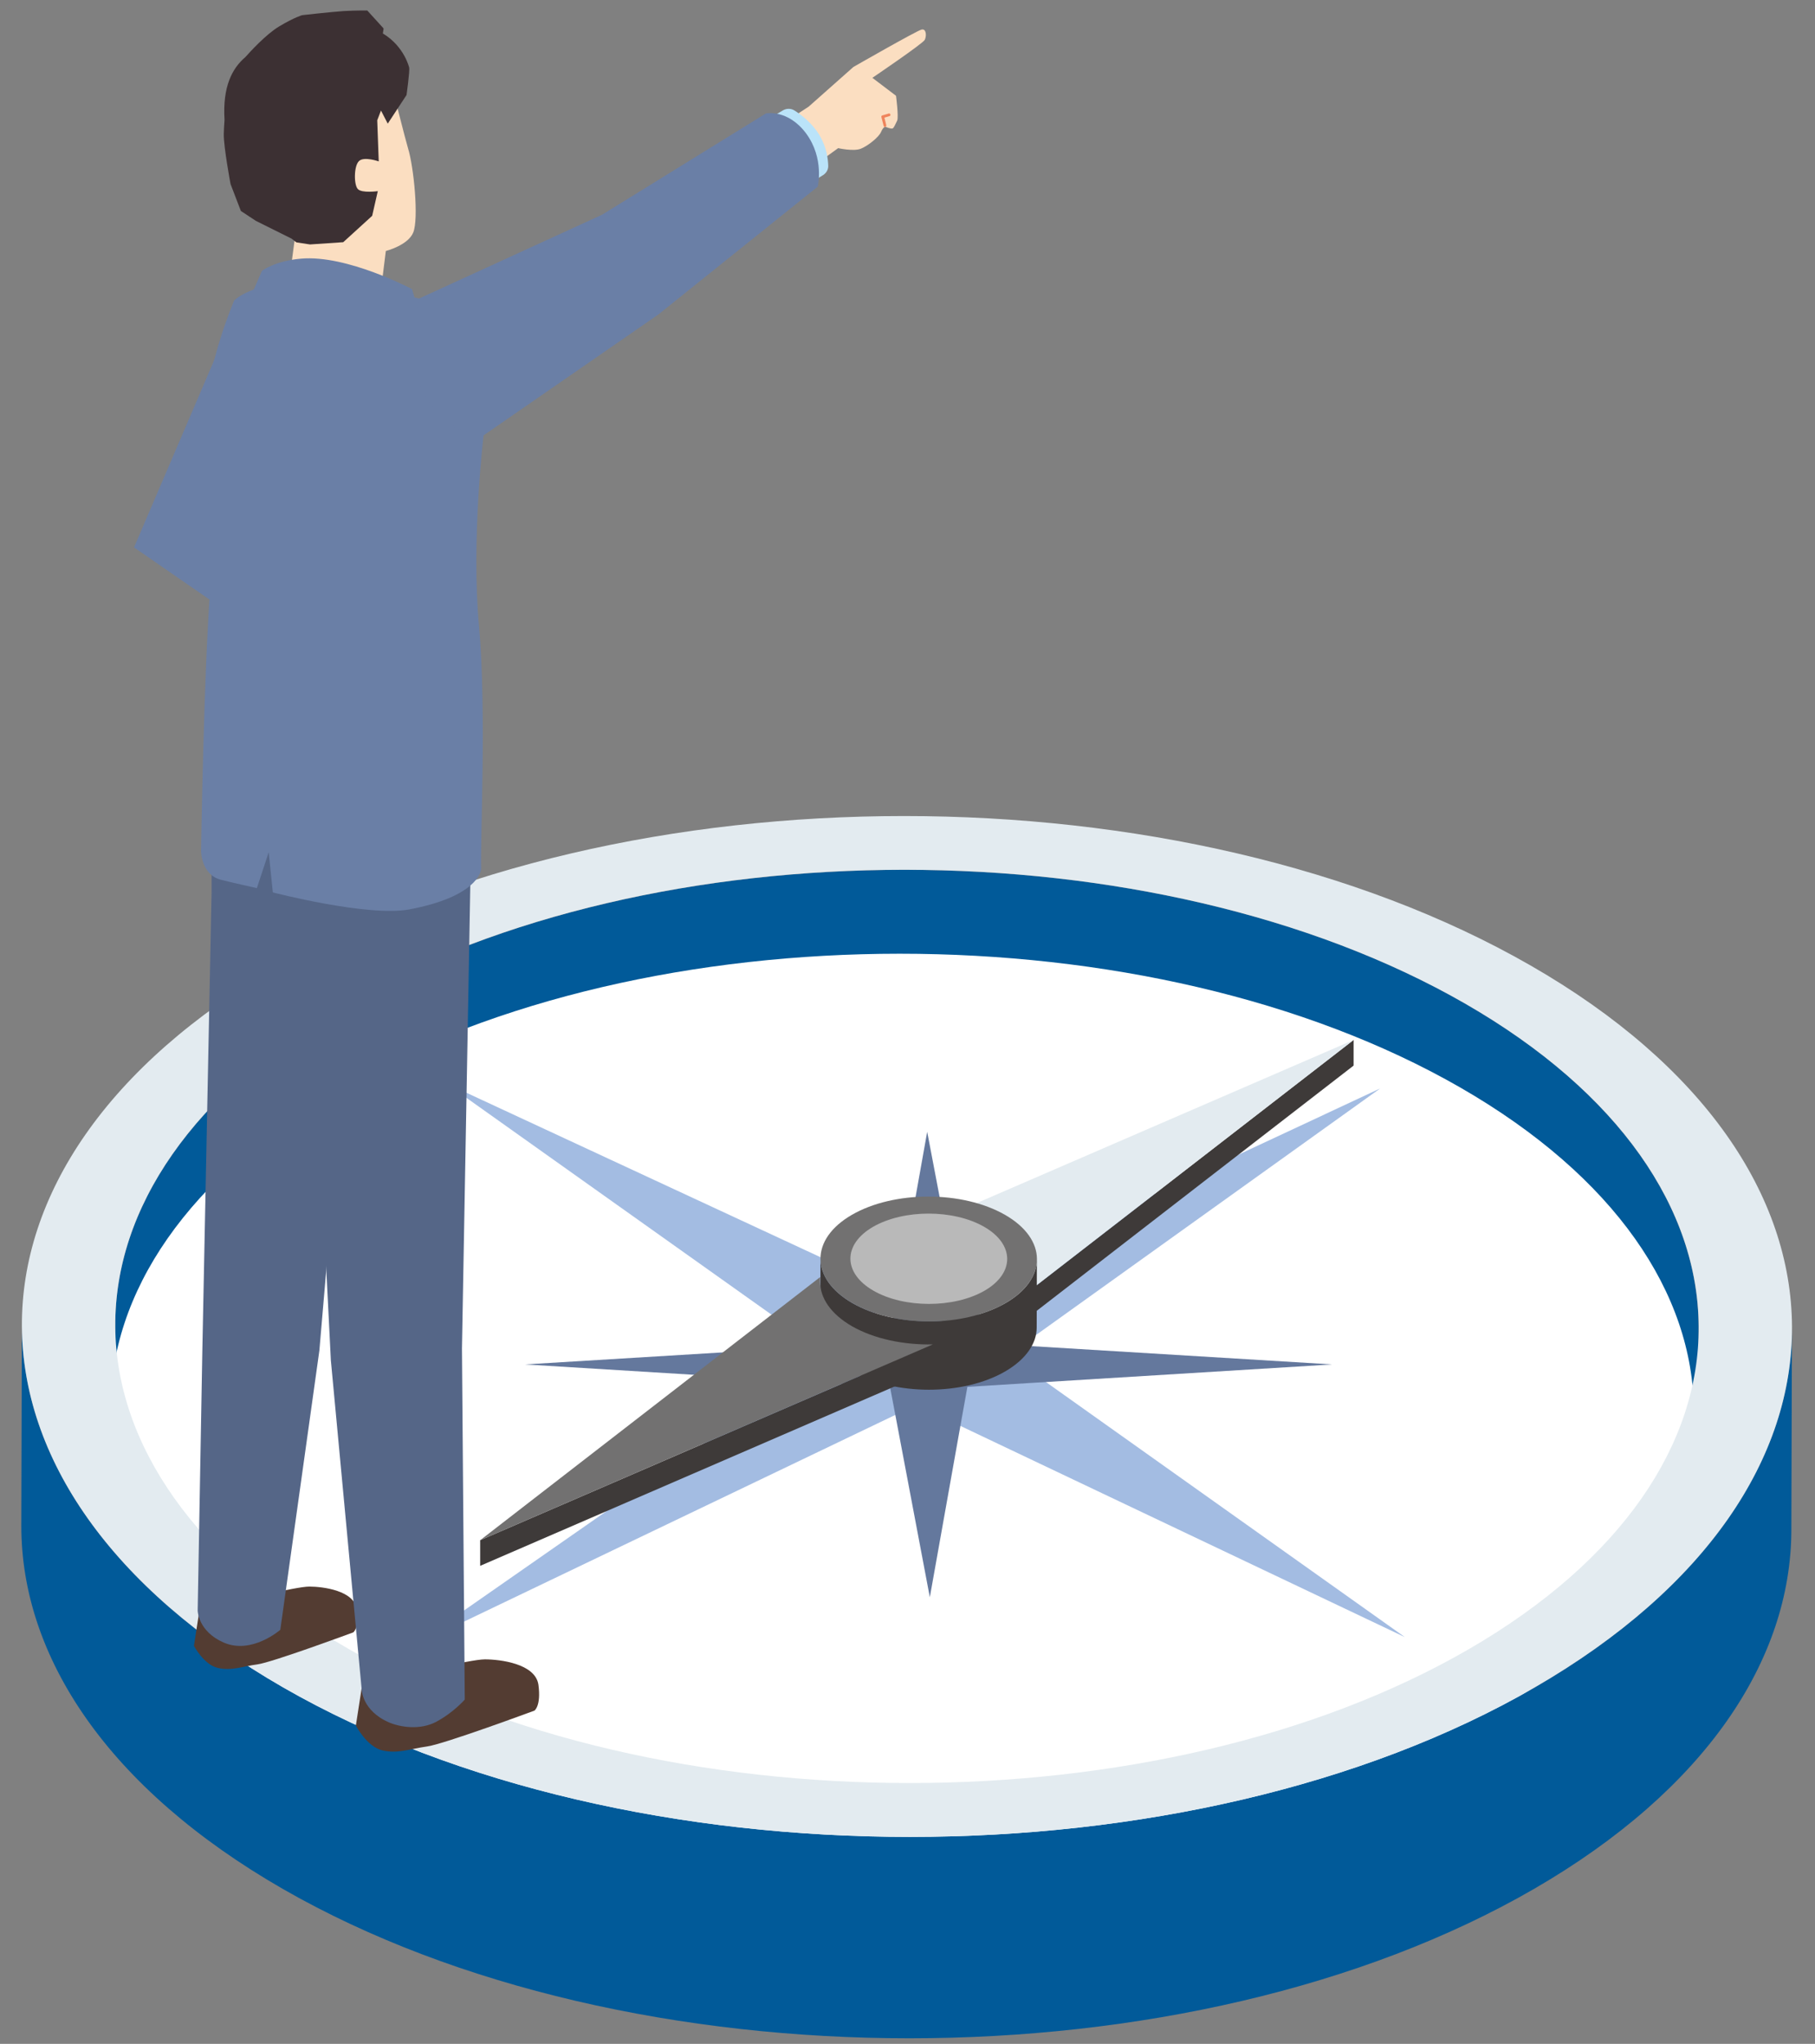
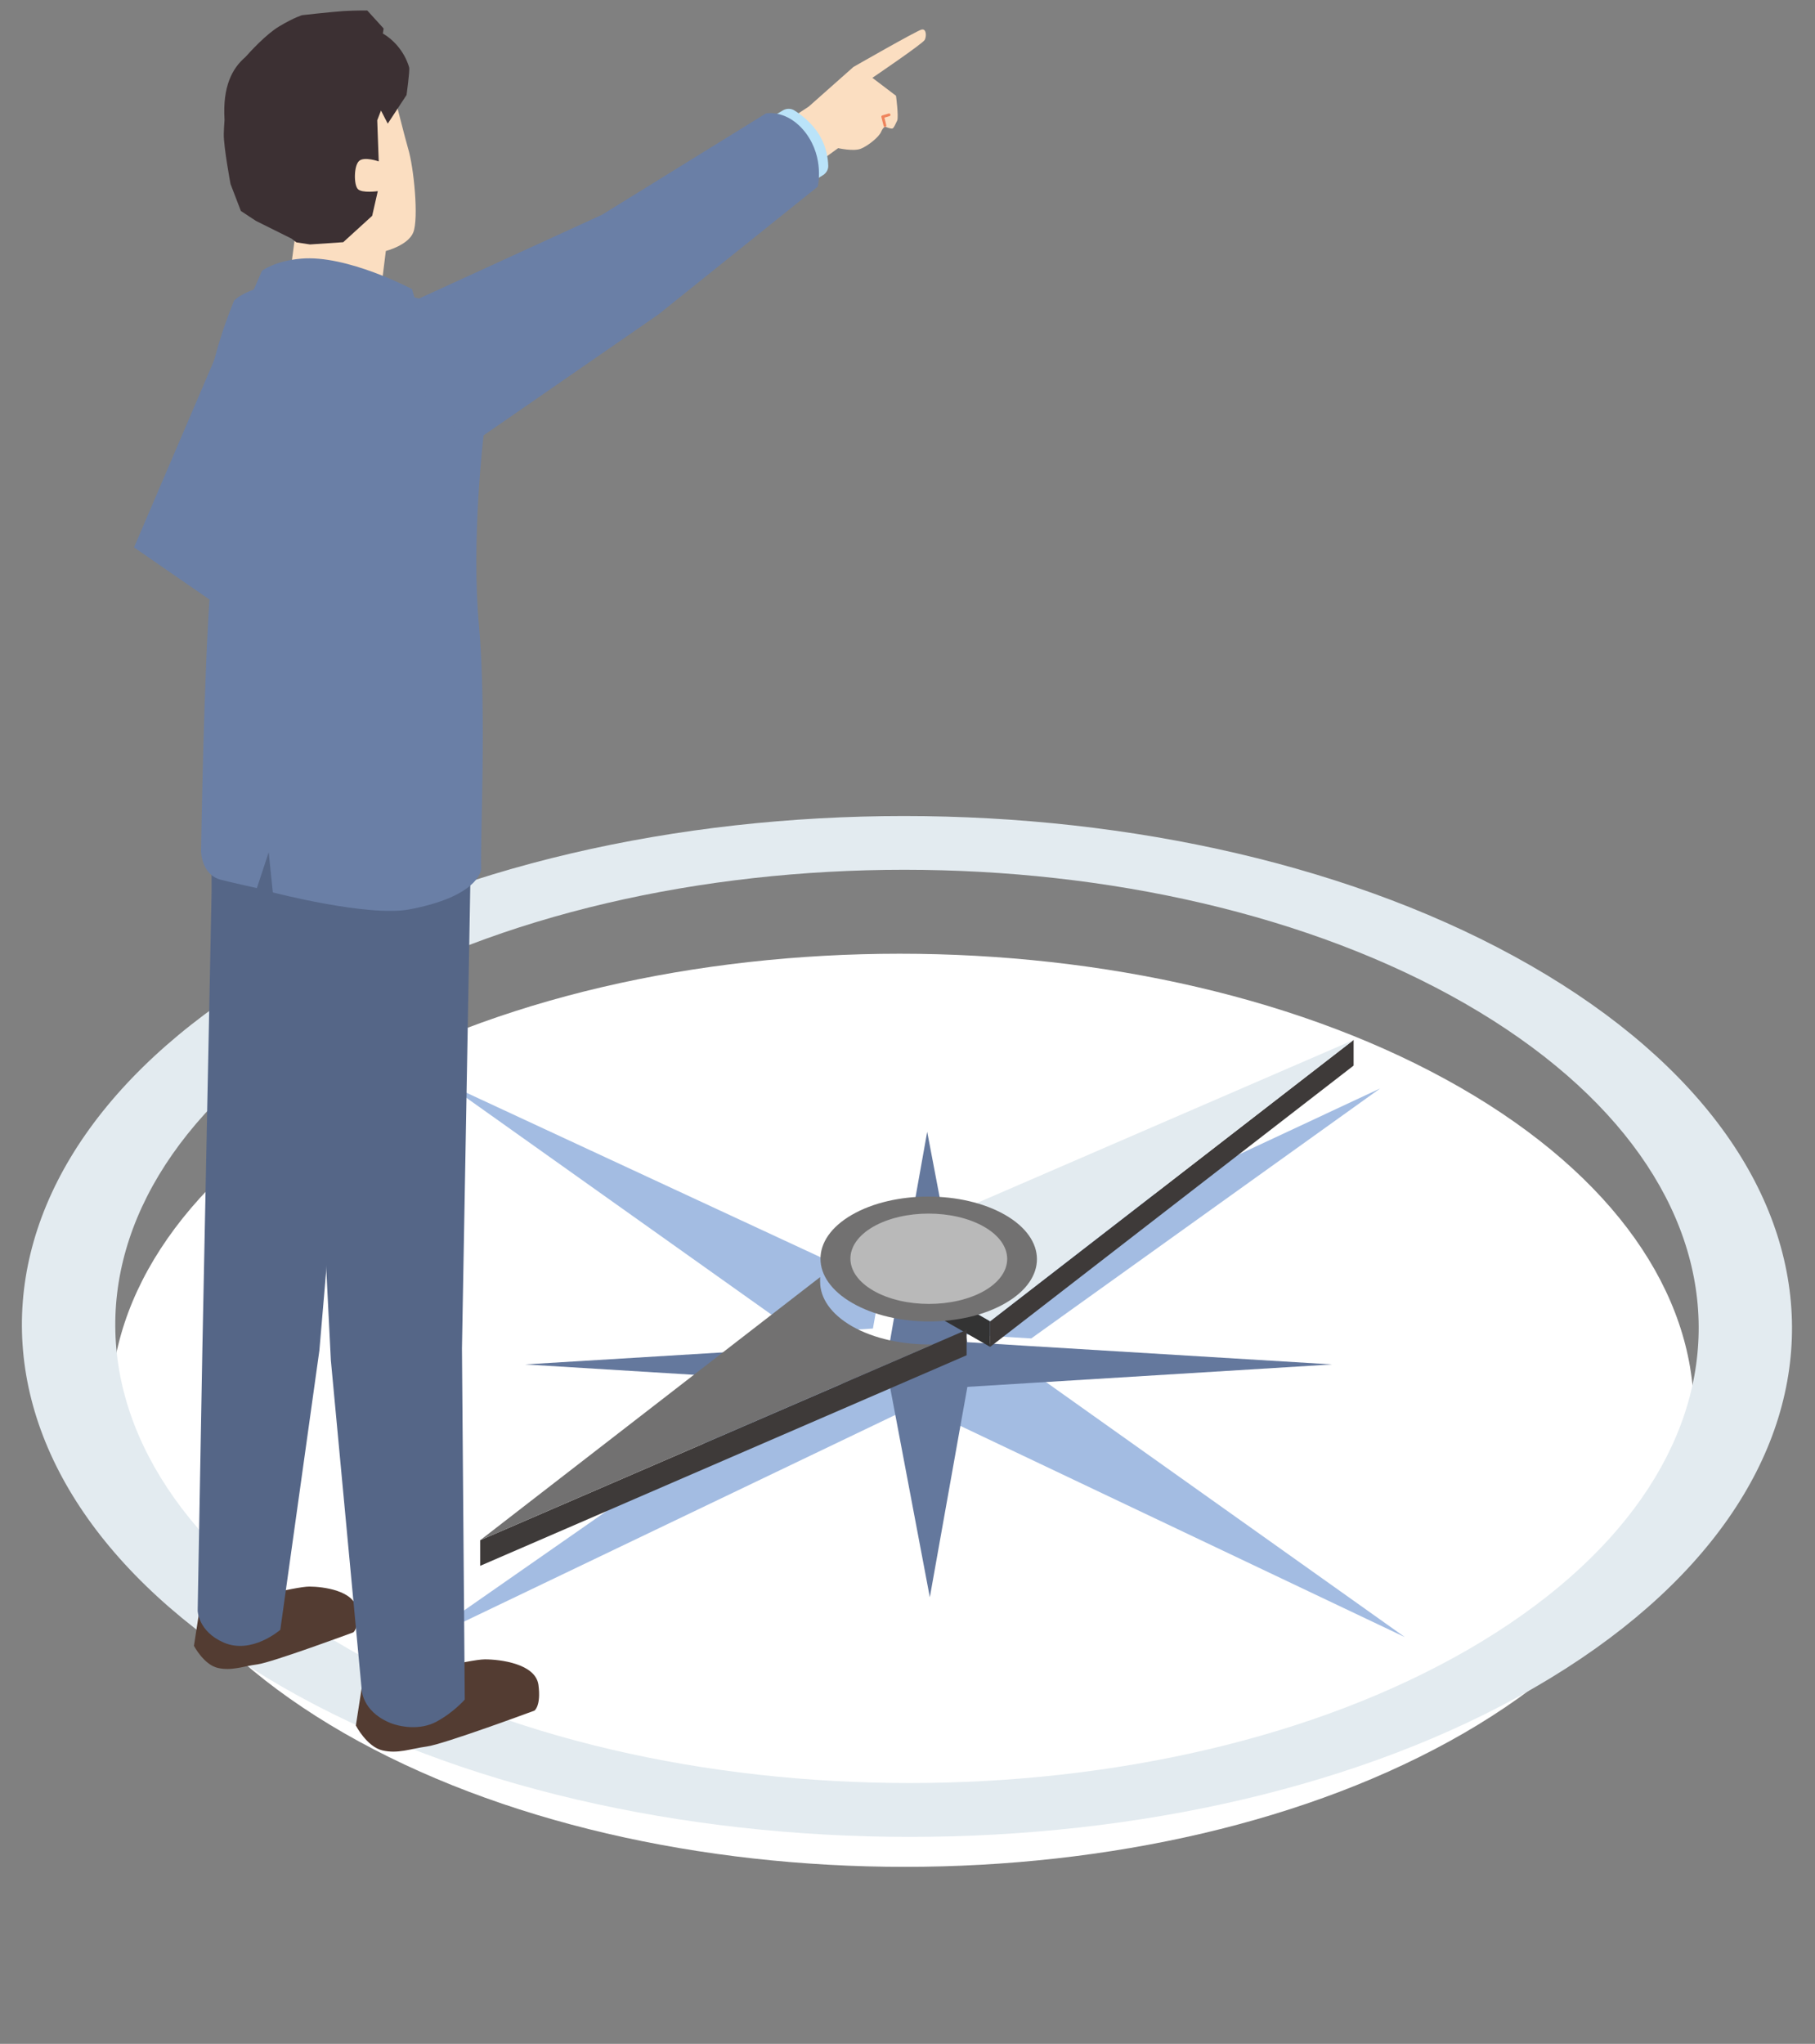
<svg xmlns="http://www.w3.org/2000/svg" width="270" height="304" viewBox="0 0 270 304" fill="none">
  <rect x="0" y="0" width="270" height="304" fill="#808080" stroke="none" />
-   <path d="M17.146 196.934L17.062 226.891C17.118 209.618 28.518 192.373 51.289 179.216C97.14 152.681 171.713 152.709 217.843 179.216C241.061 192.567 252.656 210.091 252.6 227.586L252.684 197.63C252.74 180.134 241.145 162.611 217.926 149.26C171.797 122.752 97.224 122.752 51.373 149.26C28.602 162.444 17.202 179.661 17.146 196.934Z" fill="#015A99" />
  <path d="M51.196 257.791C97.354 284.299 171.899 284.299 217.749 257.791C263.599 231.256 263.348 188.282 217.218 161.747C171.061 135.211 96.487 135.239 50.665 161.747C4.815 188.282 5.066 231.256 51.196 257.791Z" fill="white" />
-   <path d="M3.256 196.906L3.172 226.863C3.116 246.417 16.081 265.998 42.037 280.935C93.615 310.585 176.99 310.585 228.232 280.935C253.686 266.193 266.427 246.917 266.483 227.614L266.567 197.657C266.511 216.961 253.77 236.236 228.316 250.978C177.073 280.629 93.699 280.629 42.121 250.978C16.164 236.042 3.2 216.46 3.256 196.906Z" fill="#015A99" />
  <path d="M42.124 250.978C93.702 280.629 177.076 280.629 228.319 250.978C279.562 221.328 279.31 173.264 227.704 143.613C176.126 113.962 92.752 113.962 41.509 143.613C-9.734 173.236 -9.454 221.328 42.124 250.978ZM51.372 149.259C97.222 122.724 171.795 122.752 217.925 149.259C264.083 175.795 264.306 218.769 218.484 245.304C172.634 271.839 98.061 271.839 51.931 245.304C5.773 218.769 5.522 175.767 51.372 149.259Z" fill="#E3EBF0" />
  <path d="M153.826 204.305L142.65 204.972L141.477 211.425L208.981 243.496L153.826 204.305Z" fill="#A3BCE2" />
  <path d="M121.53 202.945L61.43 244.834L133.935 210.094L132.706 203.641L121.53 202.945Z" fill="#A3BCE2" />
  <path d="M131.002 191.149L66.32 161.109L118.653 198.298L129.857 197.602L131.002 191.149Z" fill="#A3BCE2" />
  <path d="M205.323 161.887L140.977 191.955L142.206 198.408L153.41 199.075L205.323 161.887Z" fill="#A3BCE2" />
  <path d="M133.431 211.731L138.321 237.571L142.931 211.731L143.909 206.279L153.381 205.695L198.17 202.941L153.353 200.216L143.881 199.632L142.847 194.152L137.93 168.34L133.32 194.152L132.37 199.632L122.898 200.216L78.109 202.941L122.926 205.695L132.398 206.279L133.431 211.731Z" fill="#64789D" />
  <path d="M128.992 186.004V189.787L138.129 195.072L138.157 191.261L128.992 186.004Z" fill="#333333" />
  <path d="M138.153 191.262L138.125 195.072L147.289 200.329V196.519L138.153 191.262Z" fill="#333333" />
  <path d="M201.362 154.684L147.297 196.517V200.328L201.362 158.494V154.684Z" fill="#3E3A39" />
  <path d="M201.358 154.684L128.992 186.003L138.157 191.26L147.293 196.517L201.358 154.684Z" fill="#E3EBF0" />
-   <path d="M149.553 203.972C152.654 202.164 154.219 199.799 154.219 197.463L154.247 187.31C154.247 189.675 152.682 192.039 149.581 193.819C143.322 197.435 133.124 197.435 126.809 193.819C123.624 191.983 122.059 189.591 122.059 187.199L122.031 197.352C122.031 199.744 123.624 202.136 126.781 203.972C133.096 207.615 143.294 207.615 149.553 203.972Z" fill="#3E3A39" />
  <path d="M149.583 193.817C155.842 190.201 155.814 184.304 149.499 180.689C143.185 177.073 132.986 177.073 126.728 180.689C120.469 184.304 120.497 190.201 126.812 193.817C133.126 197.461 143.324 197.461 149.583 193.817Z" fill="#727171" />
  <path d="M146.454 191.981C150.98 189.367 150.952 185.083 146.398 182.469C141.844 179.854 134.439 179.854 129.885 182.469C125.359 185.083 125.387 189.367 129.941 191.981C134.495 194.596 141.9 194.596 146.454 191.981Z" fill="#B9B9B9" />
  <path d="M71.43 229.089V232.899L143.795 201.58V197.797L71.43 229.089Z" fill="#3E3A39" />
  <path d="M71.43 229.089L138.766 199.966C134.435 200.05 130.077 199.16 126.752 197.268C123.567 195.433 122.002 193.041 122.002 190.648V189.953L71.43 229.089Z" fill="#727171" />
  <path d="M56.641 43.397L57.396 37.333C57.396 37.333 60.693 36.499 61.475 34.58C62.313 32.521 61.559 24.817 60.693 22.035C60.385 21.062 58.234 12.55 58.234 12.55L46.778 9.352L37.586 16.166L44.068 33.884L42.95 42.312L56.641 43.397Z" fill="#FBDEC1" />
  <path d="M57.039 4.204L54.636 1.562C54.636 1.562 53.099 1.534 51.116 1.645C49.132 1.784 44.941 2.257 44.941 2.257C44.941 2.257 43.823 2.563 41.532 3.926C39.576 5.094 37.173 7.737 36.503 8.488C34.547 10.156 33.094 12.854 33.401 17.833C33.346 18.668 33.29 19.419 33.29 19.947C33.262 21.866 34.295 27.374 34.295 27.374L35.832 31.379L38.067 32.853L43.376 35.496C43.823 35.857 44.103 36.052 44.103 36.052L46.114 36.358L51.06 36.024L55.363 32.102L56.201 28.431C56.201 28.431 53.854 28.765 53.239 28.125C52.624 27.513 52.624 24.676 53.407 23.953C54.161 23.229 56.34 24.008 56.34 24.008L56.117 17.889L56.676 16.443L57.682 18.39L60.476 14.134C60.476 14.134 60.979 10.546 60.867 10.045C60.867 10.045 60.168 6.986 57.095 5.066L56.983 5.011C56.899 5.011 57.123 4.232 57.039 4.204Z" fill="#3C3033" />
  <path d="M59.978 249.284C59.978 249.284 69.897 246.809 72.133 246.809C74.396 246.809 79.649 247.448 80.096 250.591C80.515 253.734 79.509 254.43 79.509 254.43C79.509 254.43 65.93 259.464 63.499 259.77C61.068 260.104 59.196 260.883 56.905 260.354C54.586 259.826 52.938 256.655 52.938 256.655L53.915 250.341L59.978 249.284Z" fill="#533C32" />
  <path d="M35.166 238.21C35.166 238.21 43.995 235.984 46.007 235.984C48.019 235.984 52.713 236.568 53.076 239.378C53.467 242.187 52.545 242.799 52.545 242.799C52.545 242.799 40.447 247.277 38.295 247.555C36.144 247.833 34.468 248.557 32.4 248.084C30.332 247.611 28.852 244.802 28.852 244.802L29.718 239.183L35.166 238.21Z" fill="#533C32" />
  <path d="M53.072 135.854L31.474 132.738L30.105 200.634L29.406 239.575C29.406 239.575 29.462 242.635 33.262 244.304C37.453 246.139 41.7 242.412 41.7 242.412L47.512 200.857L53.072 135.854Z" fill="#556687" />
  <path d="M70.174 119.915L31.477 115.688V132.738L46.117 140.61L49.219 202.331L53.801 251.257C53.801 251.257 53.829 254.428 57.852 256.18C59.585 256.931 62.546 257.348 64.893 256.097C67.492 254.706 69.14 252.787 69.14 252.787L68.721 200.578L70.174 119.915Z" fill="#556687" />
  <path d="M58.024 107.896C58.555 108.146 60.175 107.757 60.175 107.757C60.175 107.757 64.73 104.391 65.177 103.78C65.624 103.168 65.26 100.025 65.26 100.025C65.26 100.025 64.003 98.439 63.389 98.05C62.746 97.66 57.409 96.548 57.409 96.548L52.24 92.348L47.211 97.577L52.408 101.666L56.124 106.811C56.096 106.839 57.493 107.646 58.024 107.896Z" fill="#FBDEC1" />
  <path d="M54.419 91.542L50.283 88.148L43.969 96.771L48.16 99.831C48.16 99.831 51.596 98.523 53.329 95.325C55.061 92.098 54.419 91.542 54.419 91.542Z" fill="#BAE3F9" />
  <path d="M43.324 45.538L35.361 45.398L19.938 81.419L45.14 98.831C45.14 98.831 48.632 98.358 51.482 93.212C53.047 90.431 52.404 88.484 52.404 88.484L36.339 76.746L49.163 52.714L43.324 45.538Z" fill="#6A7FA6" />
  <path d="M56.033 104.42C55.586 104.782 55.279 105.032 55.306 105.394C55.334 105.783 55.781 106.228 55.781 106.228L56.173 106.729L57.123 107.841C57.123 107.841 59.078 109.872 60.419 109.149C61.789 108.398 61.621 107.98 62.04 107.813C62.487 107.647 63.409 106.896 63.828 106.172C64.219 105.449 64.862 104.754 65.114 104.309C65.365 103.864 65.421 102.306 65.421 102.306C65.421 102.306 63.158 100.081 62.599 99.747C62.04 99.441 60.252 98.468 59.721 98.774C59.218 99.08 58.883 99.803 58.883 100.025C58.883 100.248 59.246 100.665 59.246 100.665C59.246 100.665 58.603 100.554 58.212 101.054C57.821 101.555 58.128 102.39 58.128 102.39C58.128 102.39 57.374 102.223 56.927 102.807C56.48 103.391 56.871 104.197 56.871 104.197C56.871 104.197 56.452 104.058 56.033 104.42Z" fill="#F08961" />
  <path d="M59.305 102.113C59.975 102.808 60.562 102.669 61.093 101.306C61.624 99.943 62.658 96.077 61.149 95.382C59.64 94.686 56.343 95.548 56.343 95.548L54.499 94.074L54.359 98.441C54.359 98.441 56.734 99.888 57.824 99.637C58.606 99.442 58.774 99.025 58.83 98.831C58.774 99.387 58.718 101.529 59.305 102.113Z" fill="#FBDEC1" />
  <path d="M62.355 46.594L61.293 43.006C61.293 43.006 51.626 37.861 44.78 38.472C40.869 38.806 38.969 40.28 38.969 40.28L36.594 45.732C36.594 45.732 39.332 43.924 42.349 43.368C45.088 42.867 62.355 46.594 62.355 46.594Z" fill="#6A7FA6" />
  <path d="M71.936 64.756L70.428 55.661C70.064 53.519 69.338 51.433 68.304 49.514L66.013 45.397C66.013 45.397 54.53 41.725 42.599 42.198C37.011 42.421 34.832 44.702 34.832 44.702C34.832 44.702 30.836 53.992 30.696 61.196C30.557 68.4 31.59 83.531 31.311 87.119C30.305 99.803 29.914 126.588 29.914 126.588C29.914 126.588 29.914 130.065 32.82 130.844C34.077 131.178 38.212 132.096 38.212 132.096L39.973 126.755L40.587 132.736C40.587 132.736 54.753 136.407 60.872 135.267C70.791 133.403 71.573 129.732 71.573 129.203C71.434 124.725 72.383 105.95 71.266 93.183C70.064 80.416 71.936 64.756 71.936 64.756Z" fill="#6A7FA6" />
  <path d="M119.714 25.622L124.687 22.034C124.687 22.034 126.978 22.562 128.068 22.117C129.158 21.672 130.778 20.365 131.086 19.586C131.421 18.807 131.728 18.863 131.728 18.863C131.728 18.863 132.511 19.197 132.762 19.113C133.014 19.002 133.181 18.474 133.461 17.945C133.712 17.445 133.293 14.246 133.293 14.246L129.773 11.575C129.773 11.575 137.289 6.485 137.568 5.929C137.847 5.373 137.819 4.232 137.093 4.399C136.366 4.566 126.951 9.962 126.951 9.962L120.301 15.859L115.914 18.724L119.714 25.622Z" fill="#FBDEC1" />
  <path d="M131.647 18.889C131.564 18.889 131.48 18.833 131.452 18.722L131.116 17.415C131.089 17.303 131.144 17.192 131.256 17.164L132.206 16.886C132.318 16.858 132.43 16.914 132.458 17.025C132.486 17.136 132.43 17.248 132.318 17.275L131.564 17.498L131.843 18.61C131.871 18.722 131.815 18.833 131.703 18.861C131.675 18.889 131.647 18.889 131.647 18.889Z" fill="#EF845C" />
  <path d="M122.454 26.037C122.929 25.731 123.236 25.203 123.209 24.646C123.181 23.617 122.957 21.865 121.895 20.085C120.778 18.249 119.129 17.025 118.151 16.413C117.648 16.107 117.006 16.107 116.475 16.413L113.765 18.026C113.01 18.471 112.759 19.445 113.206 20.196L117.257 27.289C117.704 28.067 118.738 28.346 119.492 27.873L122.454 26.037Z" fill="#BAE3F9" />
  <path d="M113.959 16.86L89.567 31.936L62.353 44.397C62.353 44.397 60.873 50.683 62.353 56.413C64.505 64.702 71.937 64.757 71.937 64.757L97.922 46.789L121.643 27.764C121.643 27.764 122.677 23.591 119.911 19.836C117.201 16.22 113.959 16.86 113.959 16.86Z" fill="#6A7FA6" />
</svg>